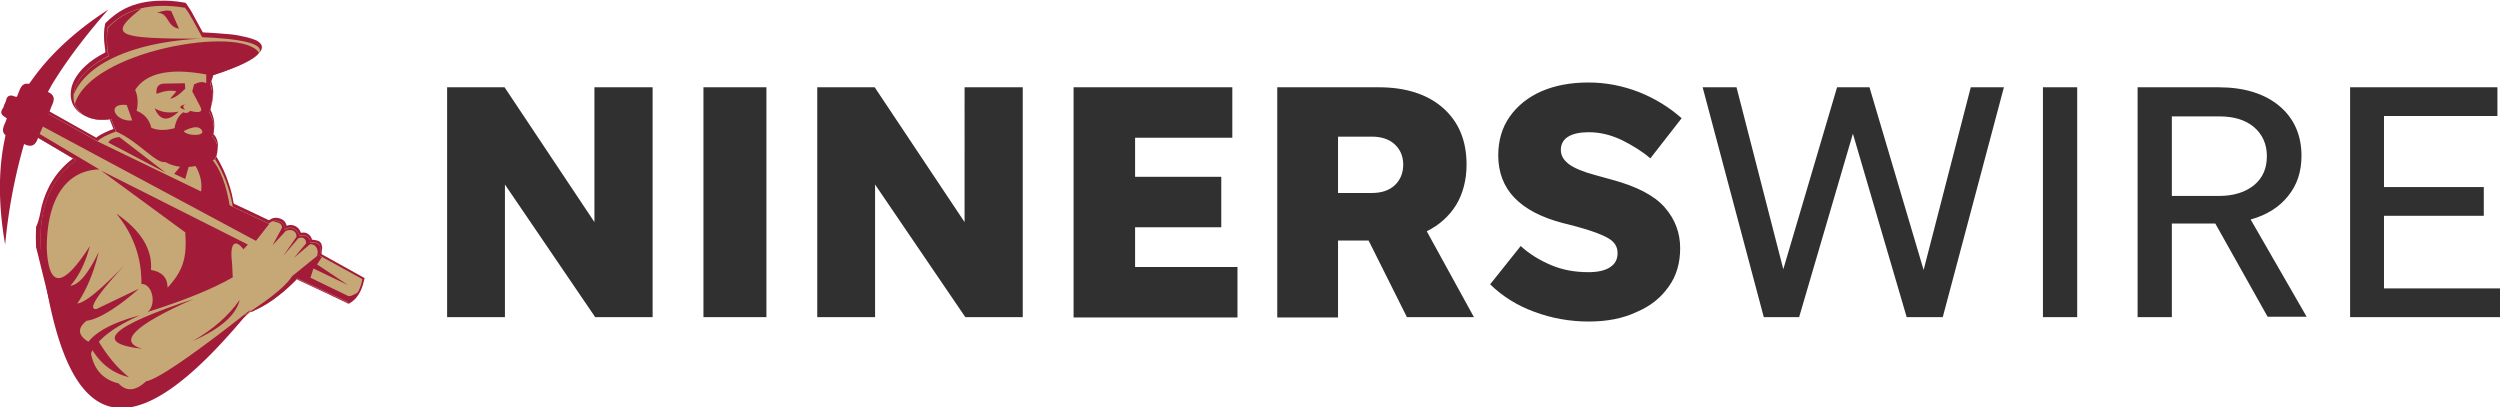
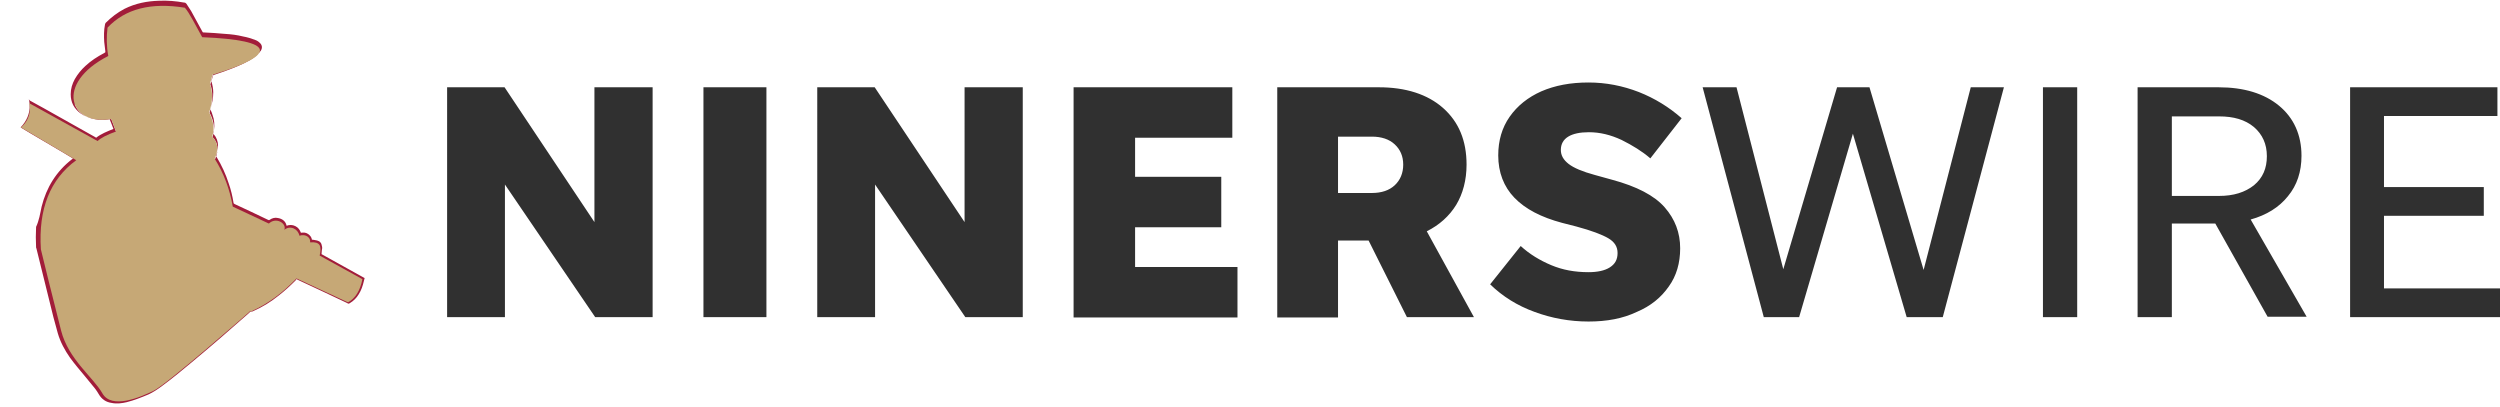
<svg xmlns="http://www.w3.org/2000/svg" viewBox="0 0 678.8 110.5" fill="#A21C3A">
  <title>Niners Wire Logo</title>
  <path fill="#303030" d="m161.6 86.1-24.5-36v36h-15.7V23.7H137l24.4 36.6V23.7h15.8v62.4h-15.6zm46.5 0H191V23.7h17.1v62.4zm54 0-24.5-36v36h-15.7V23.7h15.6l24.4 36.6V23.7h15.8v62.4h-15.6zm29.4 0V23.7h43.1v13.7h-26.4V48h23.4v13.7h-23.4v10.8H336v13.7h-44.5zm71.8-20.7v20.8h-16.5V23.7h27.6c7.3 0 13.2 1.9 17.4 5.6 4.3 3.8 6.4 8.9 6.4 15.4 0 4.2-1 7.9-2.8 10.9-1.9 3.1-4.6 5.5-8 7.2l12.8 23.3H382l-10.4-20.8h-8.3zm0-13h9.2c2.6 0 4.7-.7 6.2-2.1 1.5-1.4 2.3-3.3 2.3-5.6s-.8-4.1-2.3-5.5c-1.5-1.4-3.6-2.1-6.2-2.1h-9.2v15.3zm68 34.9c-5.1 0-10-.9-14.6-2.6-4.7-1.7-8.7-4.2-12.1-7.5l8.3-10.4c2.4 2.2 5.2 3.9 8.3 5.2 3.1 1.3 6.4 1.9 10.1 1.9 2.4 0 4.4-.4 5.8-1.3 1.4-.9 2.1-2.1 2.1-3.9 0-1.7-.8-3-2.5-4s-4.6-2.1-8.7-3.2l-3.9-1c-5.6-1.5-9.9-3.7-12.9-6.8-2.9-3-4.4-6.9-4.4-11.5 0-4 1-7.5 3.1-10.5s5-5.3 8.6-6.9c3.7-1.6 7.9-2.4 12.8-2.4 4.8 0 9.3.9 13.7 2.6 4.3 1.7 8.2 4.1 11.6 7.1L448.1 43c-2.2-1.9-4.8-3.5-7.8-5-3-1.4-5.9-2.1-8.9-2.1-2.4 0-4.3.4-5.6 1.2s-2 2-2 3.6c0 1.5.7 2.7 2.1 3.8 1.4 1.1 3.8 2.1 7.1 3l4.7 1.3c6.7 1.8 11.5 4.3 14.3 7.5 2.8 3.2 4.2 6.9 4.2 11.1 0 4-1 7.5-3.1 10.4-2.1 3-4.9 5.3-8.7 6.9-3.8 1.8-8.1 2.6-13.1 2.6zm86.4-1.2-14.6-49.8-14.6 49.8h-9.6l-16.6-62.4h9.2l12.7 49.4 14.6-49.4h8.8l14.7 49.6 12.8-49.6h9l-16.6 62.4h-9.8zm46.3 0h-9.3V23.7h9.3v62.4zm25.7-25.3v25.3h-9.3V23.7h22c6.9 0 12.4 1.7 16.4 5 4 3.3 6.1 7.9 6.1 13.6 0 4.3-1.2 8-3.7 11-2.4 3-5.8 5.1-10.1 6.3L626.3 86h-10.6l-14.2-25.3h-11.8zm0-7.6h12.8c4 0 7.1-1 9.5-2.9 2.4-2 3.5-4.6 3.5-7.9 0-3.3-1.2-5.9-3.5-7.9-2.4-2-5.5-2.9-9.5-2.9h-12.8v21.6zm48.4 32.9V23.7h40v7.8h-30.8v19.3h27.1v7.8h-27.1v19.7h31.5v7.8h-40.7z" />
  <path d="M11.3 56.1c1.3-5.2 4-9.6 8.3-12.9l.2-.2c-.1 0-.1-.1-.2-.1-1.9-1.2-12.1-7.1-14-8.3 3.6-3.8 2.2-7.7 2.2-7.7.1.2.2.3.3.4 3.2 1.7 14.6 8.2 17.7 9.9.1.1.2.1.3.2 1.4-1.1 3-1.7 4.7-2.4-.4-1-.7-1.9-1.1-2.8h-.1c-1.3.2-2.6.2-4 0-1.3-.2-2.6-.6-3.7-1.4-1.8-1.3-2.7-3-2.7-5.2 0-1.5.4-2.8 1.1-4.1.8-1.4 1.8-2.6 2.9-3.6 1.5-1.4 3.2-2.5 5.1-3.5.1-.1.2-.1.3-.2v-.3l-.3-2.5c-.1-1.6-.1-3.2.2-4.7 0-.2.1-.3.2-.5 1.5-1.5 3.2-2.8 5.1-3.8C36.8.9 39.9.3 43.2.2c2.3-.1 4.6.1 6.8.5.3 0 .4.1.6.3.4.7.9 1.3 1.3 2 1 1.8 2 3.7 3 5.5.1.1.1.2.2.3h.1c2 .1 3.9.2 5.9.4 1.7.1 3.3.3 4.9.7 1.1.2 2.1.5 3.2.9.5.2.9.4 1.3.8.7.6.8 1.4.3 2.2-.3.4-.6.7-1 1-.6.4-1.1.8-1.7 1.1-1.3.7-2.7 1.3-4.1 1.8-1.9.7-3.8 1.4-5.7 1.9-.2.1-.3.2-.4.4-.2.6-.3 1.1-.5 1.7 0 .1-.1.3 0 .4.3 1 .5 2 .5 3 0 1.5-.3 2.9-.7 4.3-.1.2 0 .3 0 .5.2.4.4.9.5 1.3.5 1.3.6 2.7.4 4.1-.1.4-.2.7-.2 1l.1.1c.8.9 1.2 2 1.2 3.2 0 .8-.2 1.7-.5 2.4-.1.2-.1.4.1.6 1.4 2.3 2.5 4.7 3.3 7.2.6 1.7 1 3.4 1.3 5.2 0 .2.1.3.3.4 3 1.4 6 2.8 9.1 4.3.2.1.3.1.4 0 .7-.5 1.5-.7 2.3-.5 1.1.2 2 .8 2.3 2v.1c.8-.3 1.6-.3 2.4.1.8.4 1.2 1 1.5 1.8.7-.1 1.3-.1 1.9.3.6.4 1 .9 1.1 1.6h.3c.4.1.8.1 1.1.2.8.2 1.2.7 1.3 1.5.1.3.1.7 0 1 0 .4-.1.8-.1 1.2 3.9 2.2 7.8 4.3 11.7 6.5-.1.3-.1.5-.2.8-.3 1.3-.7 2.5-1.4 3.6-.6 1-1.4 1.8-2.4 2.4-.3.2-.5.2-.7 0-4.4-2.1-8.9-4.2-13.4-6.3-.1-.1-.2-.1-.4-.2-.1.1-.2.2-.2.3-1.5 1.5-3 2.9-4.7 4.2-2.1 1.7-4.4 3.1-6.9 4.2-.2.1-.3.1-.5.1-.1 0-.2 0-.3.1l-.3.3c-5.2 4.6-10.4 9.1-15.7 13.5-2.6 2.2-5.2 4.3-7.9 6.3-1.2.9-2.4 1.7-3.7 2.3-1.9.8-3.9 1.6-5.9 2.1-1.3.3-2.7.5-4.1.2-1.5-.2-2.7-1-3.5-2.4-.3-.5-.6-1-1-1.5l-2.7-3.3c-1.4-1.7-2.8-3.3-4.1-5.1-1.4-2-2.6-4.2-3.3-6.6-.4-1.5-.8-3-1.2-4.4-1.5-6.2-3.1-12.4-4.6-18.6 0-.1-.1-.2-.1-.3-.1-1.9-.1-3.7 0-5.6.8-1.7 1.1-3.6 1.5-5.5zm39-34.7-.1-1.5-5.6.1c-1.6 0-2.3 1-2.1 2.8 2-.8 3.8-1.1 5.4-.7l-1.7 2c1.1-.1 2.5-1 4.1-2.7zM46.5 3l2.1 4.8c-3.5-.6-2.7-4.5-6-4.3 1.5-.6 2.8-.8 3.9-.5zm23.8 11.3c-4.8-7.5-45.8-.6-50 14 1.1 3 4.8 4.9 9.9 4l1.3 3.4c6.3 2.8 10.8 8.8 13.4 8.3 4 2.2 8.6 1.6 13.5-.8 1.1-2.5.8-4.5-.7-6 .7-1.9.5-4.2-.8-6.6.9-3.1 1-5.6.2-7.7l.8-2.5c7.1-2.3 11.3-4.4 12.4-6.1zm-18 29.6c2 2.7 2.8 5.6 2.2 8.8l8 3.9c-1-6.4-2.7-10.9-5.2-13.6l-5 .9zM42 26.6c1.4 3.4 3.6 3.7 6.5.9-2.5.6-4.7.3-6.5-.9zm8.6-1.2c-2.1.6-2.2 1.1-.3 1.6-.8-.6-.7-1.2.3-1.6zm1.9 55.8c-22.6 7.5-27.3 12-13.9 13.5-6.7-1.9-2.1-6.4 13.9-13.5zm12.6.2c-1 4.2-5.3 7.9-12.8 11.2 5.5-3.1 9.7-6.8 12.8-11.2zM26.3 91.9c2.6 4.5 5.5 8 8.7 10.5-4.3-1-7.8-3.6-10.3-8l1.6-2.5zm3.1-53.2c.4-.8 1.4-1.3 3-1.5L45 46.9l-15.6-8.2zm19.9 6.1-2 2.4 3 1.4 1-3.6Zm-21.9 1.5 39.9 20.1-1.2 1.3c-2.2-2.9-3.8-1.9-3.1 3.6l.2 4c-5.2 3-12.9 6.2-23.1 9.4 2.5-2 1.3-7.7-1.7-7.6 0-3.3-.2-11.1-6.8-19.1 6.7 4.6 9.8 9.7 9.4 15.3 3 .5 4.5 2.1 4.5 4.8 4.2-4.6 5.3-8 4.8-15L27.4 46.3z" />
  <path fill="#C6A876" d="m20.7 43.5-15-8.9c3.4-3 2.2-6.6 2.2-6.6l18.6 10.3c.8-.8 2.5-1.7 5-2.6l-1.3-3.4c-11.3 2-15.5-9.6-.8-17.1-.5-2.7-.5-5.3-.2-7.7C34 2.4 41 .6 50.2 2.1c1.3 1.5 2.8 4.6 4.7 8 20 .8 20.8 4.7 2.8 10.2l-.7 2.5c.8 2.1.8 4.7-.2 7.7 1.2 2.5 1.5 4.7.8 6.6 1.6 1.5 1.8 3.5.7 6 2.5 4 4.1 8.3 4.9 13l9.8 4.6c2-1.9 4.9 0 4.2 1.7 1.6-1.3 3.7-.3 4.1 1.6 1.8-.6 3.1.6 2.9 1.8 2.7-.2 3.2.9 2.6 3.6l11.6 6.4c-.6 3.1-1.9 5.2-3.9 6.3l-14-6.5c-3.8 4-7.8 6.9-12 8.8.6.2-1.2 0-.7.3h-.1s-22.3 19.6-26 21.4c-3.7 1.8-11.4 5.1-13.9.7-2.5-4.4-9.2-9.2-11.2-17-2-7.8-5.5-22-5.5-22.1-.7-11 2.5-19 9.6-24.2z" />
-   <path d="M20 25.7c3.9-9.3 18-14.4 34.5-15.2-22.8 0-25.5-.8-16.1-8.2-3.6.9-6.6 2.6-9.1 5.3-.4 2.4-.3 5 .2 7.7-6.4 3.1-9.2 7.1-9.5 10.4zm54.1 34.4c1.6.3 2.4.6 2.5 1.7L74 66.6l3.6-3.9c1.8-.7 3 .3 2.9 1.6l-3.6 5.2 4.1-4.8c1.4-.6 2.2.4 2.1 1.4L79.8 70l4.4-3.7c1.7 0 2.4 1.6 1.9 3.2L79.3 75c-1.8 2.8-6.1 6.2-12.8 10.5.8.1 0-.4 1.5-.8-1.1 0 1.1-.1.7-.3 4.2-1.9 8.2-4.8 12-8.8l14 6.5c1.2-.6 2.1-1.6 2.8-2.9-1.6 1-2.6 1.4-3.1 1.1l-10.1-4.9.8-2.5 9.4 4.5-8.4-5.6 1.3-2-.6-.3c.6-2.7.1-3.8-2.6-3.6.2-1.2-1.1-2.4-2.9-1.8-.4-1.9-2.4-2.9-4.1-1.6.7-1.4-1.3-3-3.1-2.4zM26.5 38.4l36.8 17.8 9.8 4.6-3.6 4.6L6.3 31.5c.4-1 1.6-3.5 1.6-3.5l18.6 10.4zm-5.8 5.1L5.6 34.6c.2-.1.3-.3.4-.3.3-.1.4-.3.6-.4L27 46c-8.6.2-14.3 7.4-14.3 21.4.5 11 4.4 10.8 11.7-.6-1.2 4.6-3 8.2-5.3 10.8 2.4-.3 4.9-3.4 7.7-9.2-1.3 5.5-3.2 10.1-5.8 14 2.1-.2 6.4-3.8 13-10.6-7.7 8.3-10.3 12.4-7.8 12.1l11.5-5.5s-8.7 8-14.2 8.7c-2.5 2-2.4 3.9.5 5.7 2.3-2.9 6.9-5.3 14-7.2-7.4 3.3-11.8 6.8-13.3 10.4.9 4.5 3.4 7.1 7.5 8.1 2.1 2.3 4.6 2.1 7.5-.6 5-.7 28.3-19.4 28.3-19.4-33 40.3-50.5 35-56.9-16.2-.7-11.2 2.5-19.2 9.6-24.4zM1.5 36.6l5.1 2.3a147.58 147.58 0 0 0-5.2 27.5c-3.2-18.2 0-28.4.1-29.8zm11.3-11.3L7.7 23c1-1 6.2-10.4 21.7-20.4C24 8.8 19 15.1 14.7 22c-.5.7-1.4 2.5-1.9 3.3zM1.4 31.8c-.9-.5-1.3-1.1-.9-1.9 0-.1.1-.2.2-.4.1-.1.1-.2.2-.3.1-.2.2-.6.3-.9.2-.3.3-.6.4-.9 0-.1.1-.2.1-.3 0-.1.1-.3.1-.4.4-.8 1.1-.9 2-.6l-2.4 5.7zm.7 5.3C.4 36.2.7 35 1.2 33.8c.1-.3.3-.6.4-1 .1-.2.1-.3.2-.5l1.4-3.2L4.7 26c.1-.2.1-.3.2-.5.1-.3.3-.7.4-1 .5-1.2 1.2-2.2 3-1.6l2.5 1.1 2.5 1.1c1.7.9 1.4 2.1.9 3.3-.1.3-.3.6-.4 1-.1.2-.1.3-.2.5l-1.4 3.2-1.4 3.2c-.1.2-.1.3-.2.5-.1.3-.3.7-.4 1-.5 1.2-1.2 2.2-3 1.6l-2.5-1.1-2.6-1.2zm1.2-10.9s-.1-.2 1.7.2S2.9 33 2.9 33l-2-1.6 2.4-5.2z" />
-   <path d="m50.3 21.4-.1-1.5-5.6.1c-1.6 0-2.3 1-2.1 2.8 2-.8 3.8-1.1 5.4-.7l-1.7 2c1.1-.1 2.5-1 4.1-2.7zM46.5 3l2.1 4.8c-3.5-.6-2.7-4.5-6-4.3 1.5-.6 2.8-.8 3.9-.5zm23.8 11.3c-4.8-7.5-45.8-.6-50 14 1.1 3 4.8 4.9 9.9 4l1.3 3.4c6.3 2.8 10.8 8.8 13.4 8.3 4 2.2 8.6 1.6 13.5-.8 1.1-2.5.8-4.5-.7-6 .7-1.9.5-4.2-.8-6.6.9-3.1 1-5.6.2-7.7l.8-2.5c7.1-2.3 11.3-4.4 12.4-6.1zm-18 29.6c2 2.7 2.8 5.6 2.2 8.8l8 3.9c-1-6.4-2.7-10.9-5.2-13.6l-5 .9zM42 26.6c1.4 3.4 3.6 3.7 6.5.9-2.5.6-4.7.3-6.5-.9zm8.6-1.2c-2.1.6-2.2 1.1-.3 1.6-.8-.6-.7-1.2.3-1.6zm1.9 55.8c-22.6 7.5-27.3 12-13.9 13.5-6.7-1.9-2.1-6.4 13.9-13.5zm12.6.2c-1 4.2-5.3 7.9-12.8 11.2 5.5-3.1 9.7-6.8 12.8-11.2zM26.3 91.9c2.6 4.5 5.5 8 8.7 10.5-4.3-1-7.8-3.6-10.3-8l1.6-2.5zm3.1-53.2c.4-.8 1.4-1.3 3-1.5L45 46.9l-15.6-8.2zm19.9 6.1-2 2.4 3 1.4 1-3.6Zm-21.9 1.5 39.9 20.1-1.2 1.3c-2.2-2.9-3.8-1.9-3.1 3.6l.2 4c-5.2 3-12.9 6.2-23.1 9.4 2.5-2 1.3-7.7-1.7-7.6 0-3.3-.2-11.1-6.8-19.1 6.7 4.6 9.8 9.7 9.4 15.3 3 .5 4.5 2.1 4.5 4.8 4.2-4.6 5.3-8 4.8-15L27.4 46.3z" />
-   <path fill="#C6A876" fill-rule="evenodd" d="M55.9 20.2c-9.8-1.8-16.2-.4-19.2 4.2.7 1.6.9 3.5.4 5.7 2.1.8 3.4 2.3 4 4.6 1.6.7 3.7.8 6.3.1.3-1.9 1-3.3 2.3-4.3.8.3 1.4.2 1.9-.4 2.7.7 3.6.3 2.7-1.3l-2.1-4 .5-1.9c1.4-.7 2.5-.8 3.3-.3v-2.4zm-6 15.4c2.3-1.2 3.9-1.4 4.7-.5 1.8 2-4 1.9-4.7.5zm-15.5-7.1c-5.8-.6-3.1 4.7 1.5 4.2l-1.5-4.2zm15.9-4.4-.1-1.5-5.6.1c-1.6 0-2.3 1-2.1 2.8 2-.8 3.8-1.1 5.4-.7l-1.7 2c1-.1 2.4-1 4.1-2.7zM42 29.4c1.4 3.4 3.6 3.7 6.5.9-2.6.5-4.7.2-6.5-.9zm8.6-1.2c-2.1.6-2.2 1.1-.3 1.6-.8-.7-.7-1.3.3-1.6z" />
</svg>